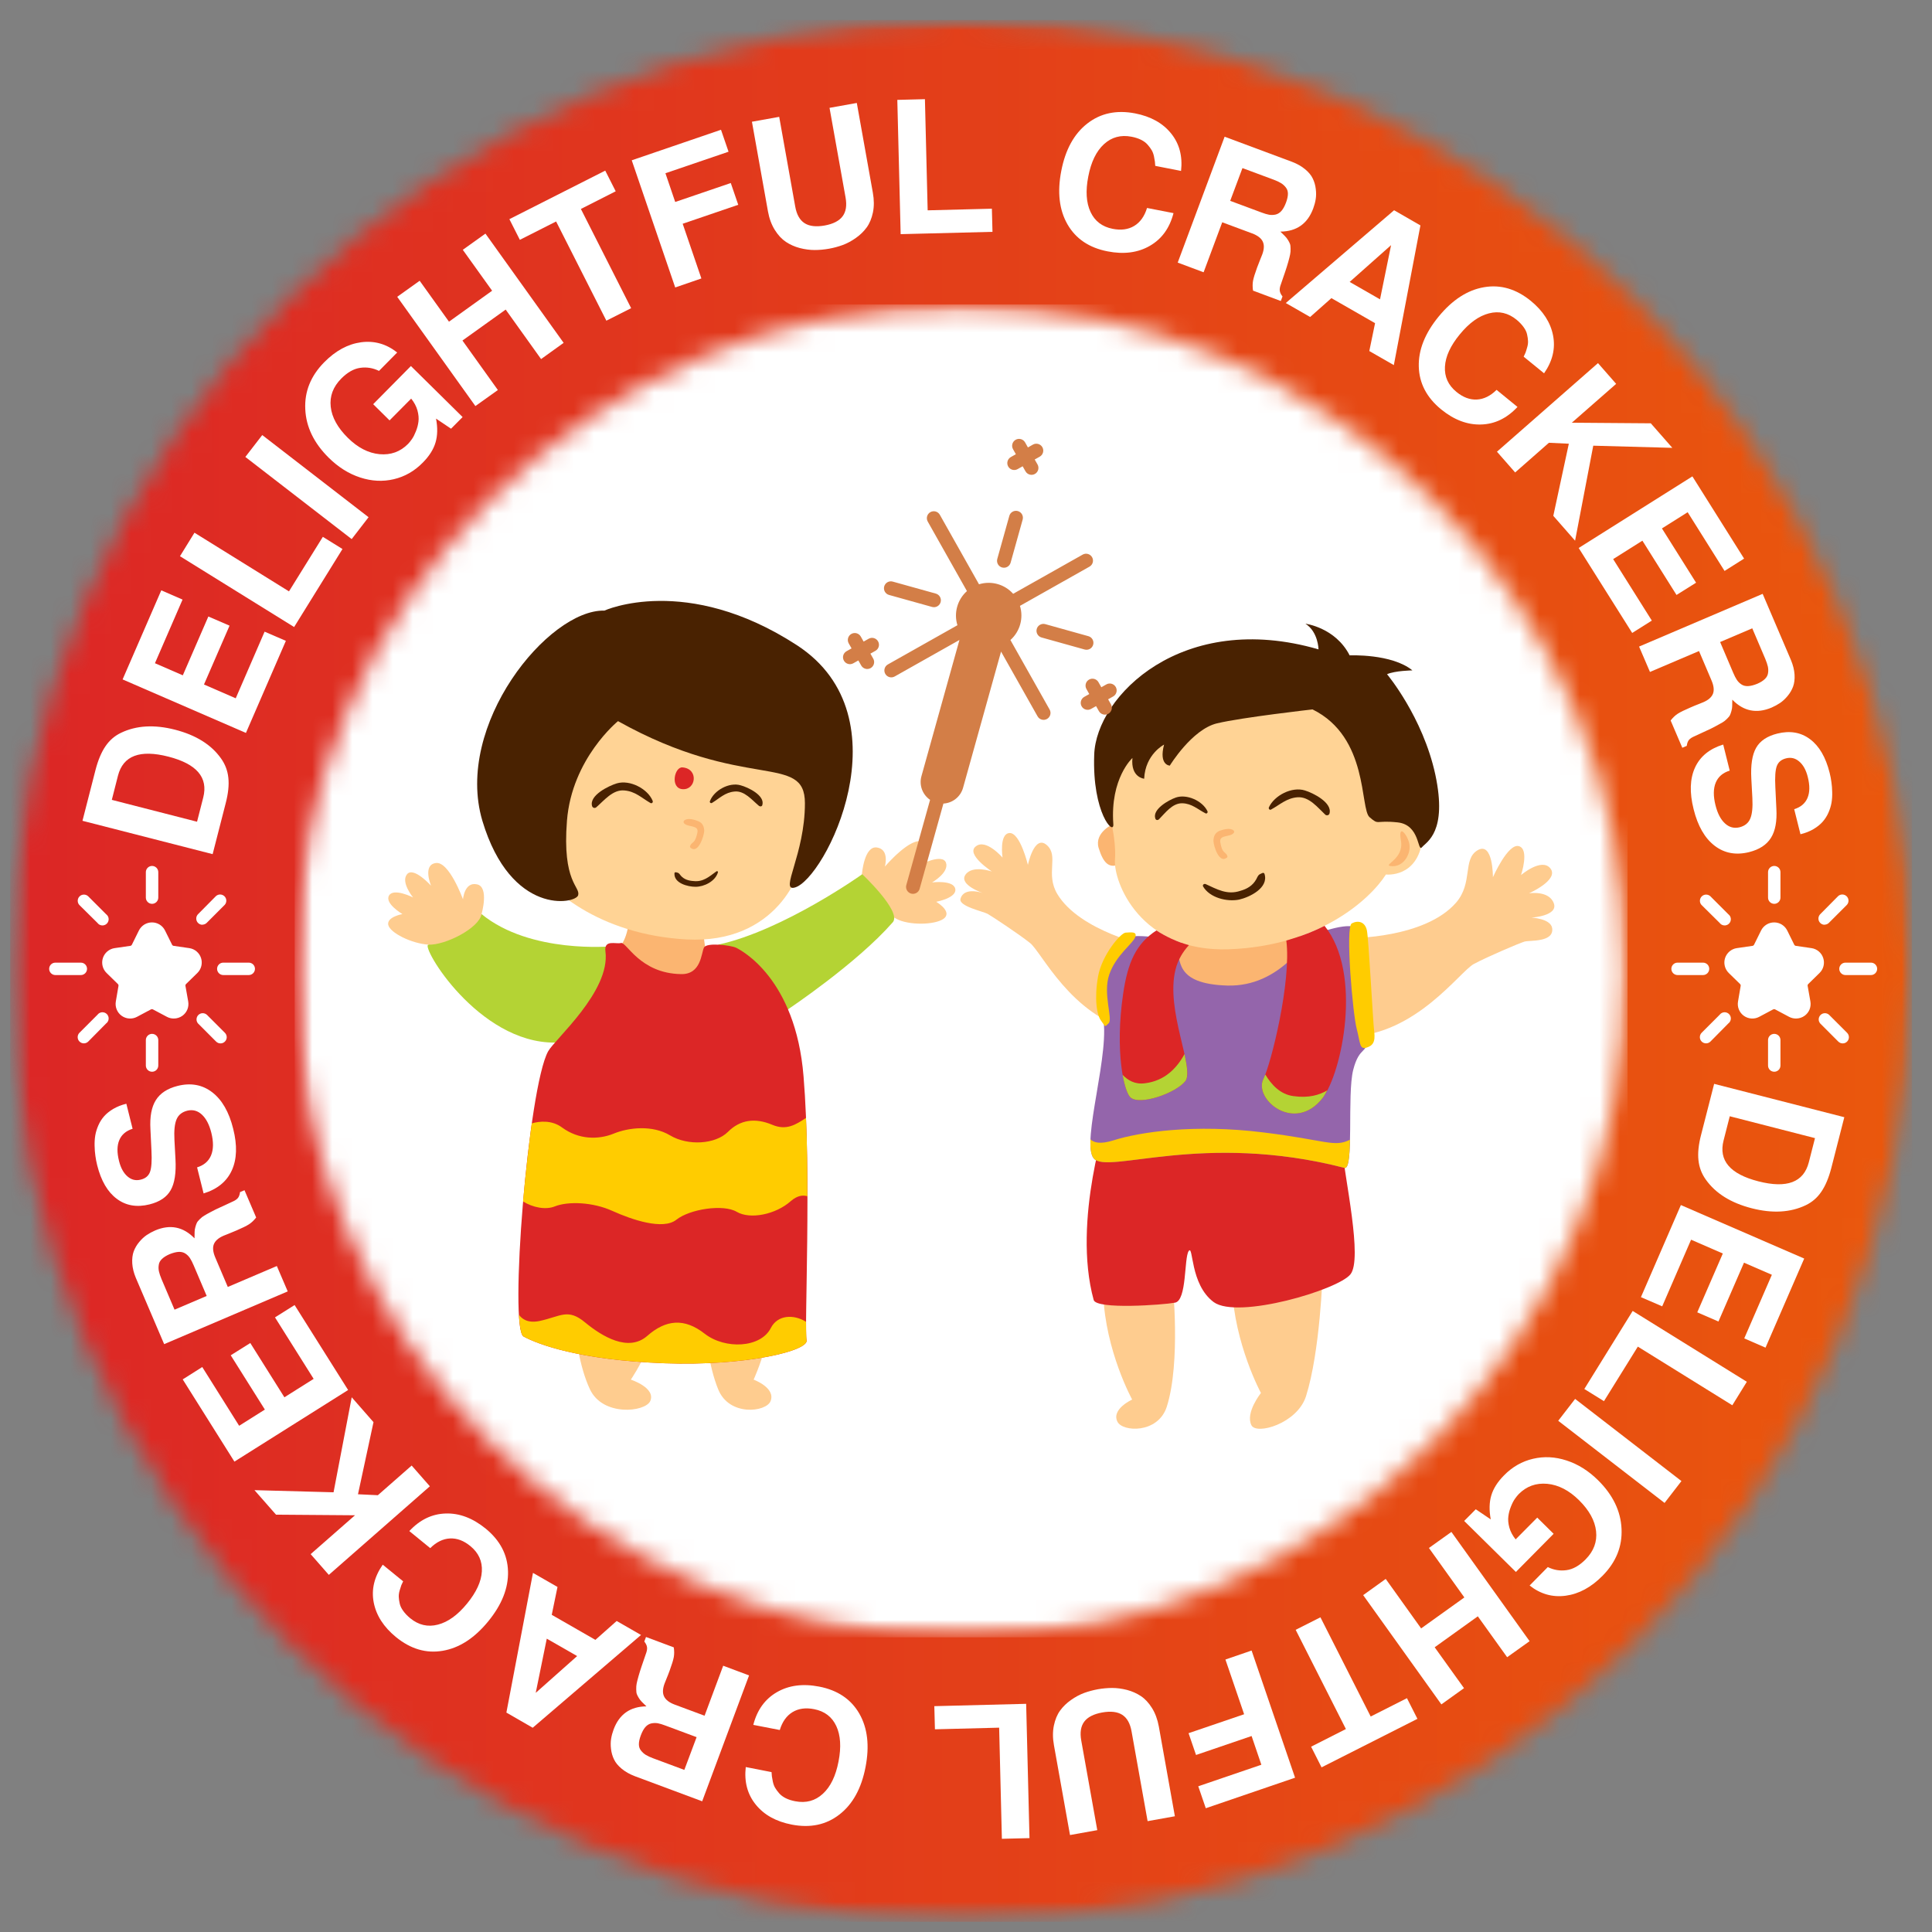
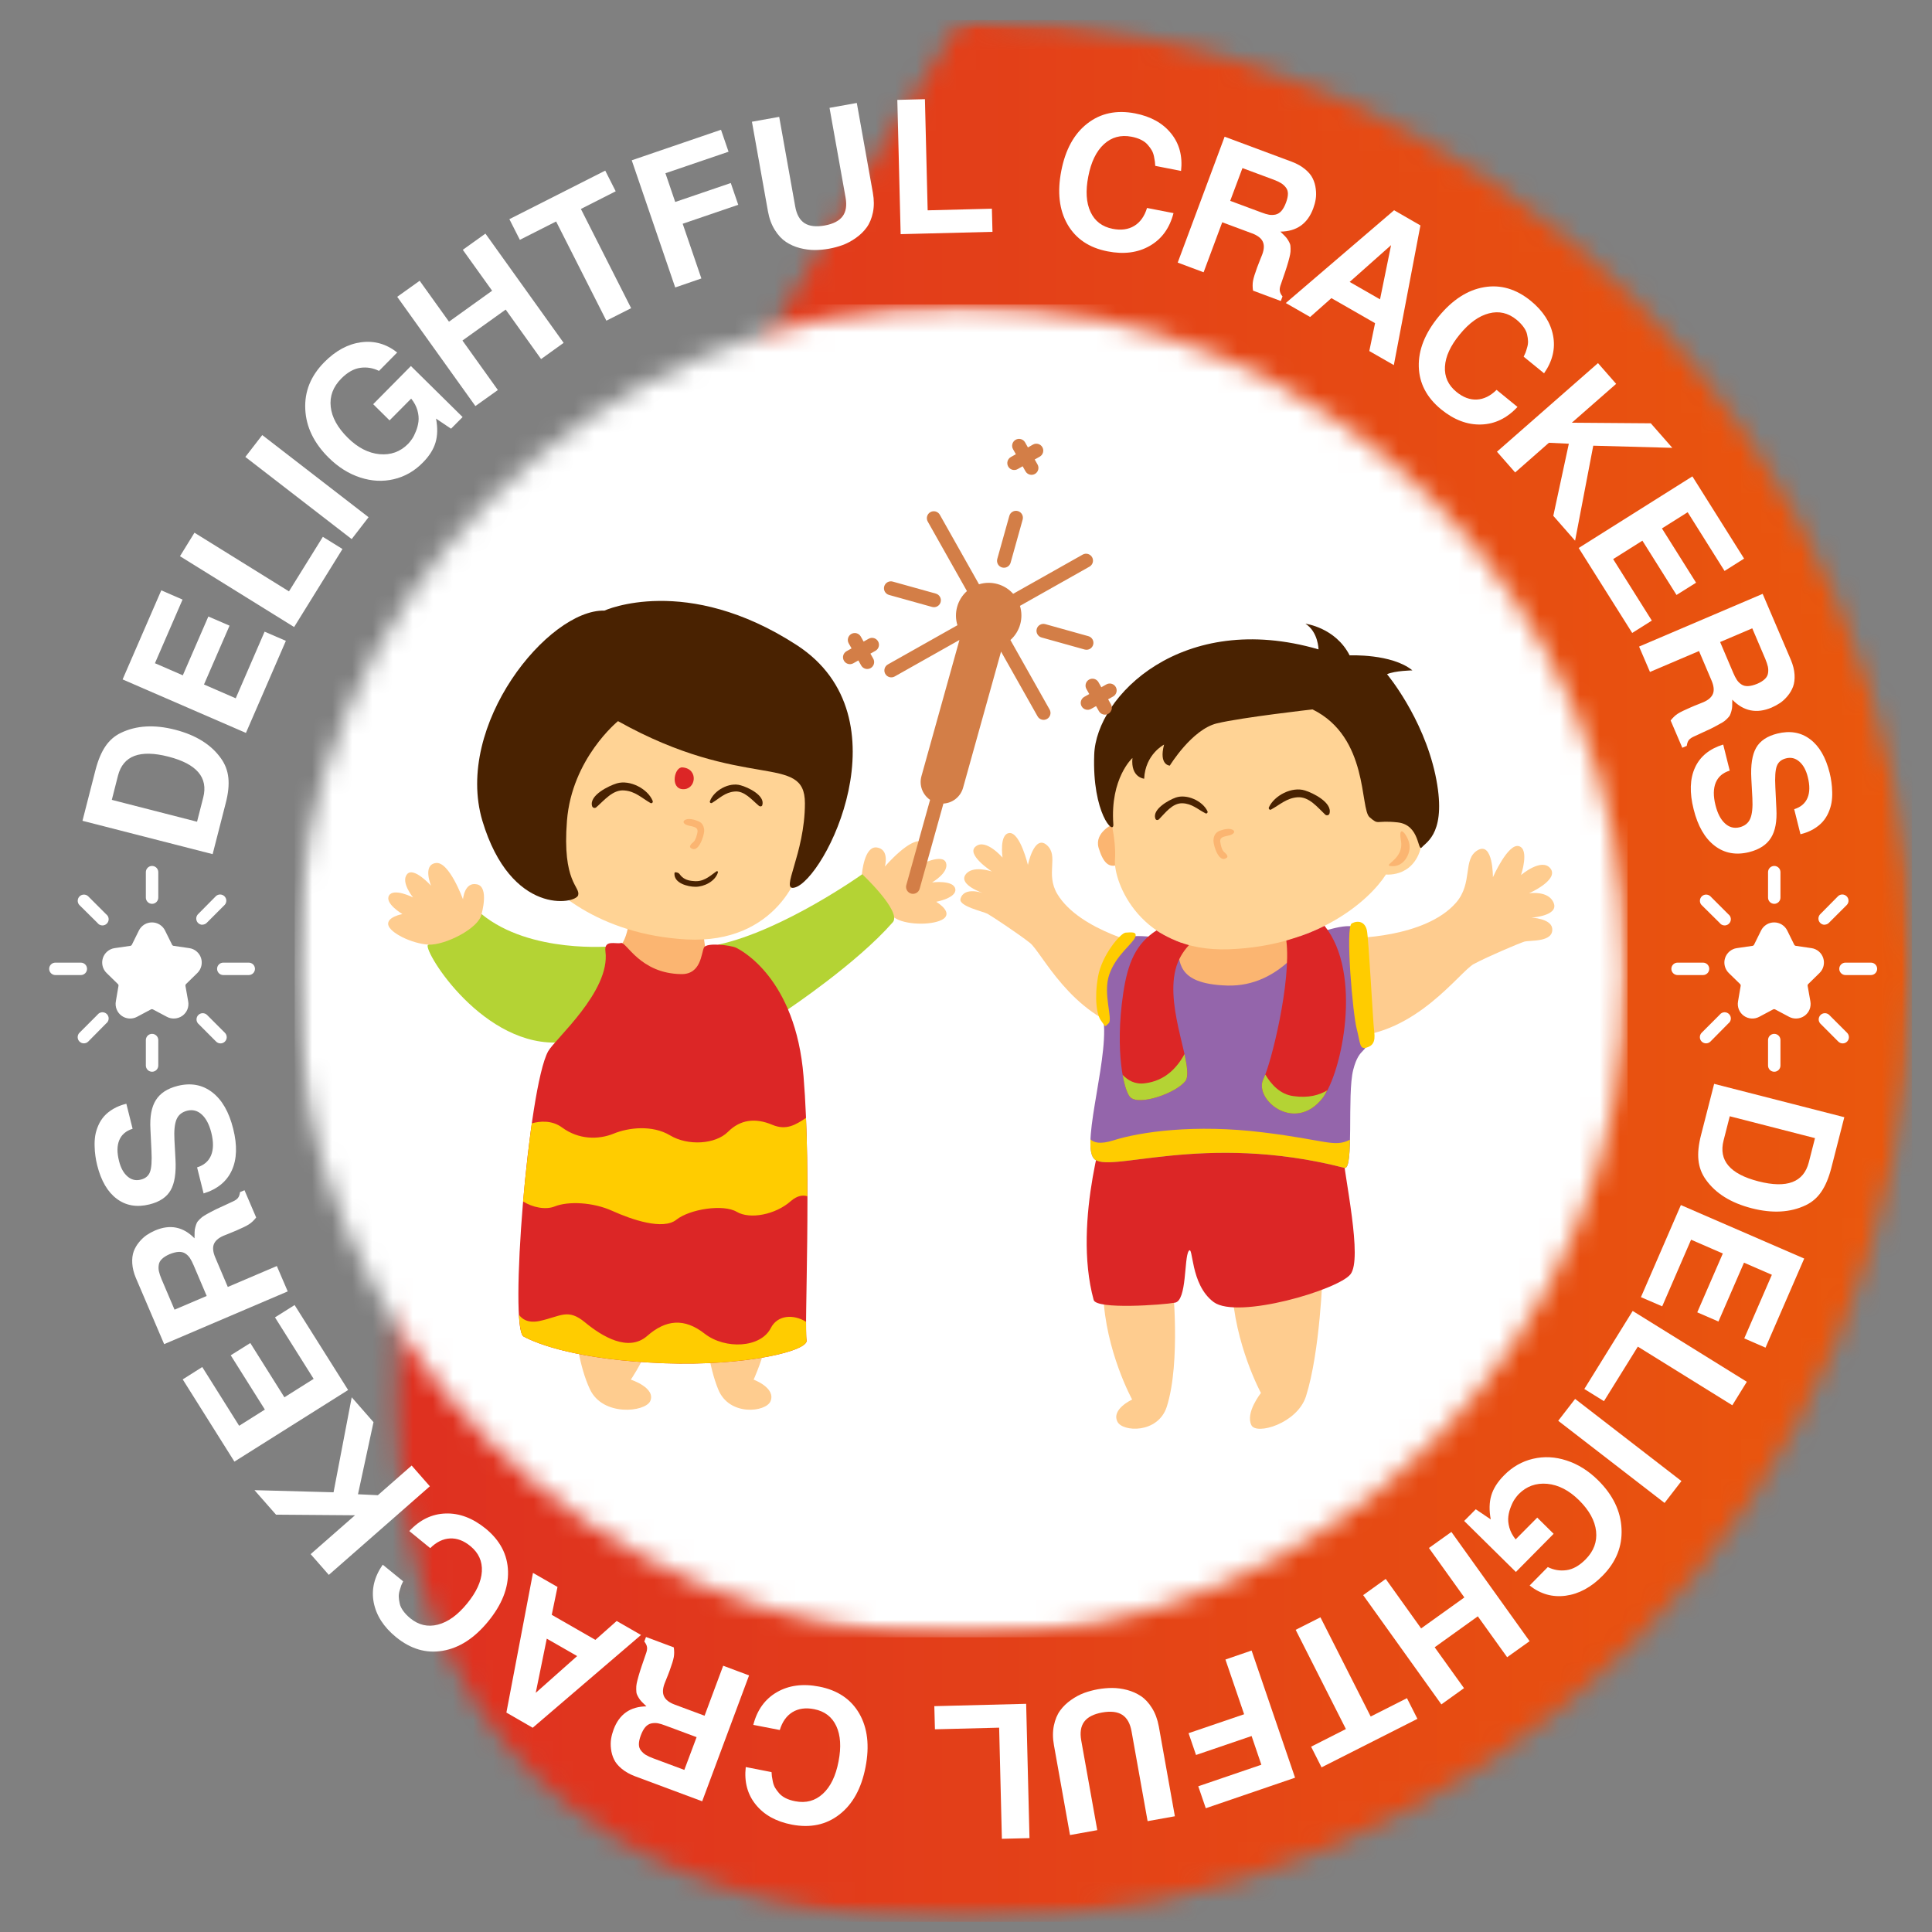
<svg xmlns="http://www.w3.org/2000/svg" width="96" height="96" viewBox="0 0 96 96" fill="none">
  <rect x="0" y="0" width="96" height="96" fill="#808080" stroke="none" />
  <g clip-path="url(#clip0_83_1500)">
    <mask id="mask0_83_1500" style="mask-type:luminance" maskUnits="userSpaceOnUse" x="0" y="0" width="96" height="96">
      <path d="M0.507 0.992H95.008V95.493H0.507V0.992Z" fill="white" />
    </mask>
    <g mask="url(#mask0_83_1500)">
      <mask id="mask1_83_1500" style="mask-type:luminance" maskUnits="userSpaceOnUse" x="0" y="0" width="96" height="96">
-         <path d="M47.758 0.992C21.662 0.992 0.507 22.146 0.507 48.242C0.507 74.338 21.662 95.493 47.758 95.493C73.854 95.493 95.008 74.338 95.008 48.242C95.008 22.146 73.854 0.992 47.758 0.992Z" fill="white" />
+         <path d="M47.758 0.992C0.507 74.338 21.662 95.493 47.758 95.493C73.854 95.493 95.008 74.338 95.008 48.242C95.008 22.146 73.854 0.992 47.758 0.992Z" fill="white" />
      </mask>
      <g mask="url(#mask1_83_1500)">
        <path d="M0.507 4.992C0.507 2.782 2.298 0.992 4.507 0.992H91.008C93.218 0.992 95.008 2.782 95.008 4.992V91.493C95.008 93.703 93.218 95.493 91.008 95.493H4.507C2.298 95.493 0.507 93.703 0.507 91.493V4.992Z" fill="url(#paint0_linear_83_1500)" />
      </g>
    </g>
    <mask id="mask2_83_1500" style="mask-type:luminance" maskUnits="userSpaceOnUse" x="14" y="15" width="67" height="67">
      <path d="M14.642 15.127H80.873V81.358H14.642V15.127Z" fill="white" />
    </mask>
    <g mask="url(#mask2_83_1500)">
      <mask id="mask3_83_1500" style="mask-type:luminance" maskUnits="userSpaceOnUse" x="14" y="15" width="67" height="67">
        <path d="M47.758 15.127C29.469 15.127 14.642 29.953 14.642 48.242C14.642 66.531 29.469 81.358 47.758 81.358C66.047 81.358 80.873 66.531 80.873 48.242C80.873 29.953 66.047 15.127 47.758 15.127Z" fill="white" />
      </mask>
      <g mask="url(#mask3_83_1500)">
        <path d="M14.642 15.127H80.873V81.358H14.642V15.127Z" fill="white" />
      </g>
    </g>
    <path d="M10.566 42.442L4.098 40.785L4.746 38.258C4.874 37.767 5.039 37.375 5.24 37.082C5.44 36.787 5.696 36.564 6.012 36.413C6.776 36.046 7.672 35.995 8.7 36.259C9.738 36.527 10.496 37.001 10.98 37.683C11.186 37.97 11.309 38.291 11.346 38.645C11.386 39.001 11.342 39.424 11.214 39.915L10.566 42.442ZM9.791 40.831L10.098 39.63C10.353 38.636 9.777 37.959 8.368 37.597C6.953 37.234 6.118 37.549 5.862 38.543L5.556 39.745L9.791 40.831Z" fill="white" />
    <path d="M10.136 34.012L11.713 34.698L13.148 31.387L14.205 31.843L12.22 36.419L6.092 33.76L8.014 29.333L9.071 29.793L7.699 32.955L9.084 33.556L10.353 30.633L11.406 31.089L10.136 34.012Z" fill="white" />
    <path d="M9.663 26.47L14.359 29.385L16.042 26.675L17.018 27.28L14.615 31.157L8.943 27.638L9.663 26.47Z" fill="white" />
    <path d="M13.031 21.618L18.314 25.7L17.475 26.787L12.191 22.705L13.031 21.618Z" fill="white" />
    <path d="M18.833 18.43C18.535 18.284 18.226 18.232 17.904 18.277C17.584 18.32 17.268 18.498 16.958 18.81C16.549 19.222 16.375 19.691 16.434 20.216C16.492 20.739 16.775 21.253 17.286 21.758C17.778 22.244 18.302 22.515 18.859 22.568C19.418 22.619 19.892 22.448 20.282 22.052C20.341 21.991 20.403 21.912 20.469 21.818C20.537 21.722 20.602 21.594 20.665 21.434C20.73 21.276 20.773 21.114 20.793 20.949C20.815 20.782 20.798 20.595 20.742 20.39C20.684 20.186 20.581 19.992 20.431 19.807L19.357 20.889L18.543 20.084L20.418 18.188L22.987 20.723L22.412 21.302L21.666 20.8C21.752 21.249 21.743 21.645 21.641 21.988C21.539 22.332 21.328 22.665 21.01 22.985C20.595 23.409 20.113 23.684 19.566 23.812C19.02 23.94 18.464 23.912 17.9 23.727C17.332 23.543 16.811 23.215 16.336 22.747C15.598 22.017 15.209 21.213 15.169 20.335C15.126 19.457 15.44 18.68 16.11 18C16.676 17.427 17.286 17.096 17.942 17.007C18.599 16.92 19.196 17.088 19.736 17.515L18.833 18.43Z" fill="white" />
    <path d="M25.127 15.383L22.979 16.921L24.739 19.38L23.622 20.177L19.737 14.748L20.853 13.951L22.31 15.984L24.453 14.446L22.996 12.413L24.121 11.608L28.007 17.036L26.886 17.842L25.127 15.383Z" fill="white" />
    <path d="M28.864 10.383L31.361 15.313L30.13 15.935L27.633 11.005L25.831 11.917L25.311 10.89L30.074 8.478L30.594 9.505L28.864 10.383Z" fill="white" />
    <path d="M33.922 11.118L34.851 13.836L33.551 14.284L31.391 7.965L35.826 6.448L36.201 7.539L33.065 8.608L33.551 10.036L36.312 9.094L36.683 10.176L33.922 11.118Z" fill="white" />
    <path d="M41.189 12.359C40.947 12.402 40.71 12.423 40.477 12.423C40.244 12.423 39.998 12.391 39.74 12.325C39.485 12.257 39.255 12.155 39.05 12.018C38.846 11.882 38.662 11.685 38.5 11.426C38.339 11.168 38.224 10.862 38.16 10.506L37.363 6.049L38.718 5.806L39.514 10.263C39.585 10.661 39.74 10.936 39.979 11.09C40.218 11.243 40.551 11.281 40.98 11.205C41.4 11.128 41.696 10.977 41.867 10.749C42.037 10.522 42.086 10.211 42.016 9.816L41.219 5.359L42.574 5.116L43.371 9.573C43.435 9.929 43.437 10.257 43.375 10.557C43.312 10.855 43.209 11.104 43.064 11.303C42.919 11.502 42.738 11.677 42.523 11.827C42.31 11.978 42.092 12.094 41.871 12.176C41.651 12.256 41.424 12.317 41.189 12.359Z" fill="white" />
    <path d="M45.959 4.928L46.095 10.451L49.286 10.37L49.316 11.52L44.753 11.635L44.587 4.963L45.959 4.928Z" fill="white" />
    <path d="M57.404 8.242C57.4 8.163 57.395 8.092 57.386 8.029C57.378 7.967 57.362 7.88 57.34 7.769C57.316 7.656 57.28 7.555 57.229 7.467C57.178 7.379 57.111 7.288 57.029 7.194C56.946 7.098 56.837 7.015 56.7 6.947C56.564 6.879 56.404 6.828 56.223 6.793C55.692 6.691 55.236 6.815 54.855 7.164C54.474 7.514 54.214 8.049 54.076 8.77C53.936 9.486 53.974 10.073 54.187 10.53C54.4 10.988 54.766 11.267 55.286 11.37C55.706 11.453 56.063 11.404 56.36 11.225C56.658 11.044 56.869 10.746 56.995 10.334L58.311 10.59C58.12 11.331 57.73 11.872 57.139 12.213C56.548 12.556 55.846 12.649 55.035 12.49C54.123 12.313 53.459 11.868 53.045 11.152C52.632 10.434 52.529 9.548 52.734 8.494C52.938 7.435 53.37 6.649 54.029 6.137C54.687 5.624 55.479 5.456 56.402 5.634C57.18 5.786 57.775 6.116 58.188 6.627C58.602 7.136 58.768 7.759 58.686 8.494L57.404 8.242Z" fill="white" />
    <path d="M62.466 13.291C62.528 13.122 62.579 12.99 62.62 12.894C62.659 12.801 62.693 12.715 62.722 12.639C62.818 12.378 62.825 12.165 62.743 11.999C62.663 11.832 62.485 11.697 62.211 11.595L60.732 11.045L59.807 13.529L58.52 13.048L60.851 6.793L64.2 8.041C64.456 8.138 64.671 8.261 64.848 8.408C65.027 8.556 65.155 8.71 65.231 8.872C65.31 9.034 65.36 9.208 65.38 9.392C65.403 9.574 65.402 9.743 65.376 9.899C65.351 10.056 65.309 10.209 65.253 10.359C64.972 11.117 64.427 11.501 63.621 11.509C63.717 11.603 63.792 11.678 63.847 11.731C63.9 11.782 63.951 11.848 64 11.927C64.048 12.007 64.081 12.071 64.098 12.119C64.117 12.168 64.128 12.247 64.128 12.357C64.13 12.466 64.124 12.56 64.106 12.639C64.092 12.719 64.061 12.843 64.013 13.014C63.964 13.184 63.915 13.343 63.864 13.491C63.812 13.638 63.741 13.845 63.651 14.113C63.599 14.246 63.579 14.357 63.591 14.445C63.602 14.536 63.647 14.631 63.727 14.731L63.642 14.957L62.262 14.441C62.236 14.264 62.236 14.102 62.262 13.955C62.289 13.807 62.358 13.586 62.466 13.291ZM63.902 10.065C63.964 9.898 63.996 9.752 63.996 9.626C63.996 9.502 63.959 9.396 63.889 9.311C63.821 9.224 63.741 9.152 63.651 9.098C63.559 9.041 63.438 8.985 63.284 8.927L61.737 8.352L61.128 9.98L62.675 10.555C62.825 10.613 62.953 10.651 63.058 10.67C63.166 10.687 63.273 10.685 63.382 10.662C63.493 10.636 63.591 10.575 63.676 10.478C63.761 10.379 63.836 10.242 63.902 10.065Z" fill="white" />
    <path d="M68.326 16.058L66.157 14.814L65.1 15.751L63.89 15.057L69.272 10.447L70.58 11.201L69.259 18.142L68.04 17.443L68.326 16.058ZM68.573 14.874L69.122 12.181L67.064 14.009L68.573 14.874Z" fill="white" />
    <path d="M75.71 17.723C75.746 17.652 75.776 17.588 75.799 17.531C75.822 17.471 75.849 17.386 75.88 17.275C75.915 17.165 75.93 17.058 75.927 16.956C75.924 16.854 75.908 16.742 75.88 16.619C75.855 16.498 75.796 16.375 75.706 16.253C75.617 16.128 75.502 16.008 75.361 15.89C74.943 15.547 74.484 15.441 73.984 15.571C73.484 15.699 73.001 16.047 72.536 16.615C72.072 17.18 71.826 17.714 71.799 18.217C71.77 18.72 71.96 19.138 72.37 19.474C72.699 19.743 73.036 19.87 73.384 19.853C73.73 19.836 74.057 19.675 74.364 19.372L75.403 20.22C74.88 20.782 74.278 21.073 73.597 21.093C72.915 21.115 72.252 20.865 71.611 20.343C70.892 19.755 70.521 19.046 70.499 18.217C70.476 17.39 70.804 16.563 71.483 15.733C72.167 14.898 72.92 14.411 73.742 14.271C74.562 14.13 75.337 14.357 76.068 14.953C76.678 15.454 77.046 16.026 77.171 16.67C77.296 17.316 77.147 17.942 76.724 18.549L75.71 17.723Z" fill="white" />
    <path d="M76.965 22.001L75.287 23.476L74.383 22.445L79.403 18.043L80.306 19.074L78.103 21.004L82.027 21.034L83.097 22.253L79.168 22.146L78.265 26.867L77.183 25.632L77.954 22.048L76.965 22.001Z" fill="white" />
    <path d="M81.61 26.866L80.157 27.782L82.078 30.837L81.103 31.451L78.444 27.229L84.094 23.671L86.663 27.757L85.692 28.37L83.859 25.452L82.581 26.257L84.277 28.954L83.305 29.563L81.61 26.866Z" fill="white" />
    <path d="M83.989 35.158C84.153 35.086 84.284 35.032 84.381 34.996C84.477 34.958 84.562 34.924 84.636 34.893C84.892 34.783 85.052 34.64 85.118 34.467C85.183 34.294 85.157 34.072 85.041 33.803L84.423 32.35L81.986 33.389L81.445 32.128L87.585 29.508L88.991 32.797C89.095 33.046 89.155 33.287 89.17 33.517C89.184 33.749 89.159 33.95 89.097 34.118C89.035 34.285 88.944 34.44 88.825 34.582C88.708 34.724 88.584 34.839 88.454 34.928C88.323 35.015 88.183 35.092 88.032 35.158C87.288 35.473 86.636 35.342 86.077 34.766C86.073 34.902 86.072 35.006 86.072 35.081C86.072 35.154 86.059 35.236 86.034 35.328C86.008 35.419 85.984 35.487 85.962 35.533C85.941 35.581 85.891 35.643 85.812 35.72C85.736 35.797 85.661 35.854 85.591 35.895C85.523 35.937 85.41 35.999 85.254 36.082C85.098 36.167 84.948 36.241 84.803 36.304C84.66 36.369 84.462 36.461 84.206 36.581C84.072 36.637 83.977 36.7 83.921 36.768C83.866 36.836 83.831 36.934 83.814 37.062L83.593 37.156L83.013 35.801C83.124 35.658 83.241 35.546 83.367 35.464C83.491 35.385 83.699 35.282 83.989 35.158ZM87.317 33.977C87.481 33.906 87.607 33.826 87.696 33.739C87.786 33.654 87.838 33.556 87.853 33.445C87.87 33.336 87.867 33.23 87.845 33.125C87.821 33.02 87.779 32.892 87.717 32.742L87.069 31.221L85.472 31.902L86.119 33.423C86.181 33.57 86.243 33.69 86.302 33.781C86.362 33.872 86.437 33.947 86.528 34.007C86.619 34.069 86.73 34.098 86.861 34.092C86.99 34.086 87.143 34.048 87.317 33.977Z" fill="white" />
    <path d="M89.464 41.453L89.153 40.209C89.479 40.107 89.7 39.919 89.814 39.647C89.93 39.374 89.934 39.026 89.826 38.603C89.741 38.262 89.6 38.007 89.404 37.84C89.211 37.672 88.992 37.62 88.748 37.682C88.515 37.739 88.362 37.867 88.288 38.066C88.213 38.267 88.19 38.618 88.216 39.118L88.267 40.184C88.303 40.808 88.213 41.291 87.998 41.632C87.785 41.975 87.424 42.212 86.916 42.34C86.26 42.504 85.687 42.399 85.199 42.024C84.71 41.649 84.362 41.044 84.155 40.209C83.947 39.385 83.97 38.697 84.223 38.143C84.476 37.589 84.943 37.206 85.625 36.996L85.949 38.292C85.608 38.396 85.376 38.595 85.254 38.888C85.132 39.183 85.128 39.558 85.242 40.013C85.344 40.419 85.499 40.718 85.71 40.912C85.92 41.108 86.162 41.173 86.435 41.108C86.696 41.042 86.874 40.901 86.967 40.682C87.063 40.463 87.099 40.12 87.074 39.651L87.023 38.701C86.985 38.016 87.065 37.501 87.261 37.158C87.457 36.812 87.808 36.577 88.314 36.451C88.941 36.296 89.482 36.387 89.937 36.728C90.394 37.067 90.719 37.623 90.913 38.398C90.952 38.554 90.982 38.709 91.002 38.863C91.025 39.016 91.037 39.183 91.041 39.365C91.046 39.55 91.034 39.723 91.007 39.885C90.978 40.049 90.927 40.216 90.853 40.384C90.779 40.551 90.684 40.7 90.568 40.831C90.451 40.964 90.299 41.087 90.112 41.198C89.924 41.309 89.708 41.394 89.464 41.453Z" fill="white" />
    <path d="M85.175 53.856L91.643 55.513L90.996 58.04C90.868 58.531 90.703 58.923 90.501 59.216C90.302 59.511 90.046 59.733 89.73 59.885C88.965 60.251 88.07 60.302 87.042 60.038C86.004 59.771 85.246 59.297 84.762 58.615C84.555 58.327 84.433 58.007 84.396 57.652C84.356 57.296 84.4 56.873 84.528 56.382L85.175 53.856ZM85.951 55.466L85.644 56.668C85.388 57.662 85.965 58.339 87.374 58.7C88.789 59.063 89.624 58.748 89.879 57.754L90.186 56.553L85.951 55.466Z" fill="white" />
    <path d="M85.606 62.286L84.029 61.6L82.594 64.911L81.537 64.455L83.522 59.879L89.65 62.537L87.728 66.964L86.671 66.504L88.043 63.343L86.658 62.742L85.389 65.665L84.336 65.209L85.606 62.286Z" fill="white" />
    <path d="M86.078 69.827L81.383 66.913L79.7 69.623L78.724 69.018L81.127 65.14L86.799 68.66L86.078 69.827Z" fill="white" />
    <path d="M82.711 74.68L77.427 70.598L78.267 69.511L83.55 73.593L82.711 74.68Z" fill="white" />
    <path d="M76.909 77.867C77.207 78.014 77.516 78.065 77.838 78.02C78.158 77.978 78.474 77.8 78.784 77.488C79.193 77.076 79.367 76.607 79.308 76.082C79.25 75.559 78.967 75.044 78.456 74.539C77.963 74.054 77.439 73.783 76.883 73.73C76.324 73.679 75.85 73.85 75.46 74.245C75.4 74.307 75.339 74.386 75.273 74.48C75.204 74.576 75.14 74.703 75.077 74.863C75.012 75.022 74.969 75.184 74.949 75.349C74.927 75.516 74.944 75.703 75 75.907C75.058 76.112 75.161 76.305 75.311 76.491L76.385 75.409L77.199 76.214L75.324 78.11L72.754 75.575L73.33 74.995L74.075 75.498C73.99 75.049 73.999 74.652 74.101 74.309C74.203 73.965 74.414 73.633 74.732 73.312C75.147 72.888 75.629 72.613 76.176 72.486C76.721 72.358 77.277 72.385 77.842 72.571C78.41 72.755 78.931 73.082 79.406 73.551C80.144 74.281 80.533 75.085 80.573 75.963C80.616 76.84 80.302 77.618 79.632 78.297C79.066 78.871 78.456 79.202 77.799 79.29C77.143 79.378 76.546 79.209 76.006 78.783L76.909 77.867Z" fill="white" />
    <path d="M70.615 80.915L72.763 79.376L71.003 76.918L72.119 76.121L76.005 81.549L74.889 82.346L73.432 80.314L71.288 81.852L72.746 83.884L71.621 84.69L67.735 79.261L68.856 78.456L70.615 80.915Z" fill="white" />
    <path d="M66.877 85.915L64.381 80.985L65.612 80.363L68.109 85.293L69.911 84.381L70.431 85.408L65.667 87.819L65.148 86.792L66.877 85.915Z" fill="white" />
    <path d="M61.82 85.18L60.891 82.461L62.191 82.014L64.351 88.333L59.915 89.85L59.541 88.759L62.676 87.689L62.191 86.262L59.43 87.204L59.059 86.121L61.82 85.18Z" fill="white" />
    <path d="M54.553 83.938C54.795 83.896 55.032 83.874 55.264 83.874C55.498 83.874 55.744 83.906 56.002 83.972C56.257 84.04 56.487 84.143 56.692 84.279C56.896 84.415 57.08 84.612 57.242 84.871C57.403 85.129 57.517 85.436 57.582 85.792L58.379 90.249L57.024 90.492L56.227 86.035C56.157 85.636 56.002 85.361 55.763 85.208C55.524 85.055 55.191 85.016 54.762 85.093C54.342 85.17 54.046 85.321 53.875 85.549C53.705 85.776 53.656 86.087 53.726 86.482L54.523 90.939L53.168 91.182L52.371 86.725C52.306 86.369 52.305 86.041 52.367 85.741C52.43 85.442 52.533 85.193 52.678 84.995C52.823 84.796 53.004 84.621 53.219 84.471C53.432 84.32 53.65 84.204 53.871 84.121C54.091 84.042 54.318 83.981 54.553 83.938Z" fill="white" />
    <path d="M49.783 91.369L49.647 85.847L46.456 85.928L46.426 84.778L50.989 84.662L51.155 91.335L49.783 91.369Z" fill="white" />
    <path d="M38.338 88.055C38.342 88.134 38.347 88.206 38.355 88.269C38.364 88.33 38.38 88.418 38.402 88.528C38.426 88.641 38.462 88.743 38.513 88.831C38.564 88.918 38.631 89.01 38.713 89.104C38.796 89.2 38.905 89.283 39.041 89.351C39.178 89.419 39.337 89.47 39.519 89.504C40.05 89.606 40.506 89.483 40.886 89.133C41.268 88.784 41.528 88.248 41.666 87.527C41.806 86.811 41.768 86.224 41.555 85.767C41.342 85.309 40.976 85.03 40.456 84.928C40.036 84.845 39.678 84.894 39.382 85.073C39.084 85.254 38.873 85.551 38.747 85.963L37.431 85.708C37.621 84.966 38.012 84.425 38.602 84.084C39.194 83.741 39.896 83.649 40.707 83.807C41.619 83.984 42.283 84.43 42.697 85.145C43.109 85.863 43.213 86.749 43.008 87.804C42.804 88.863 42.372 89.649 41.713 90.16C41.055 90.674 40.263 90.842 39.34 90.663C38.562 90.512 37.967 90.182 37.554 89.67C37.14 89.161 36.974 88.539 37.056 87.804L38.338 88.055Z" fill="white" />
    <path d="M33.276 83.007C33.214 83.175 33.163 83.308 33.122 83.403C33.083 83.497 33.049 83.582 33.02 83.659C32.924 83.92 32.917 84.133 32.999 84.298C33.079 84.465 33.257 84.601 33.531 84.703L35.01 85.253L35.935 82.769L37.221 83.25L34.891 89.505L31.542 88.257C31.286 88.159 31.071 88.037 30.894 87.89C30.715 87.742 30.587 87.588 30.511 87.426C30.432 87.264 30.382 87.09 30.361 86.906C30.339 86.724 30.34 86.554 30.366 86.399C30.391 86.242 30.433 86.089 30.489 85.939C30.77 85.18 31.315 84.797 32.121 84.788C32.025 84.694 31.95 84.62 31.895 84.567C31.842 84.515 31.791 84.449 31.742 84.371C31.694 84.291 31.661 84.227 31.644 84.179C31.625 84.13 31.614 84.051 31.614 83.94C31.612 83.832 31.618 83.738 31.635 83.659C31.65 83.579 31.681 83.454 31.729 83.284C31.778 83.114 31.827 82.955 31.878 82.807C31.929 82.66 32.001 82.452 32.091 82.185C32.142 82.052 32.163 81.941 32.151 81.852C32.14 81.762 32.094 81.667 32.015 81.567L32.1 81.341L33.48 81.857C33.506 82.034 33.506 82.195 33.48 82.342C33.453 82.49 33.384 82.712 33.276 83.007ZM31.84 86.233C31.778 86.4 31.746 86.546 31.746 86.671C31.746 86.796 31.782 86.901 31.853 86.987C31.921 87.074 32.001 87.145 32.091 87.2C32.183 87.256 32.304 87.313 32.458 87.37L34.004 87.945L34.614 86.318L33.067 85.743C32.917 85.685 32.789 85.647 32.684 85.627C32.576 85.611 32.468 85.613 32.36 85.636C32.249 85.662 32.151 85.722 32.066 85.819C31.98 85.918 31.906 86.056 31.84 86.233Z" fill="white" />
    <path d="M27.416 80.24L29.585 81.484L30.642 80.546L31.852 81.241L26.47 85.851L25.162 85.097L26.483 78.156L27.702 78.855L27.416 80.24ZM27.169 81.424L26.62 84.117L28.678 82.289L27.169 81.424Z" fill="white" />
    <path d="M20.032 78.575C19.996 78.645 19.966 78.709 19.942 78.767C19.92 78.826 19.893 78.912 19.861 79.022C19.827 79.133 19.812 79.24 19.814 79.342C19.818 79.444 19.834 79.556 19.861 79.678C19.887 79.8 19.946 79.922 20.036 80.045C20.125 80.17 20.24 80.29 20.381 80.407C20.799 80.75 21.258 80.857 21.758 80.727C22.258 80.599 22.741 80.251 23.206 79.683C23.67 79.117 23.916 78.584 23.943 78.081C23.972 77.578 23.781 77.159 23.372 76.824C23.043 76.554 22.706 76.427 22.358 76.445C22.012 76.462 21.685 76.622 21.378 76.926L20.339 76.078C20.862 75.516 21.463 75.225 22.145 75.205C22.827 75.182 23.489 75.433 24.131 75.954C24.85 76.543 25.221 77.252 25.243 78.081C25.266 78.907 24.938 79.735 24.259 80.565C23.575 81.4 22.822 81.887 22 82.026C21.18 82.168 20.405 81.941 19.674 81.344C19.064 80.844 18.696 80.272 18.57 79.627C18.446 78.982 18.595 78.356 19.018 77.748L20.032 78.575Z" fill="white" />
    <path d="M18.776 74.296L20.455 72.822L21.359 73.853L16.339 78.255L15.436 77.224L17.639 75.293L13.715 75.263L12.645 74.045L16.574 74.151L17.477 69.43L18.559 70.666L17.788 74.249L18.776 74.296Z" fill="white" />
    <path d="M14.132 69.431L15.585 68.515L13.664 65.46L14.639 64.847L17.298 69.069L11.648 72.627L9.079 68.541L10.05 67.927L11.883 70.846L13.161 70.041L11.465 67.344L12.437 66.734L14.132 69.431Z" fill="white" />
    <path d="M11.753 61.14C11.589 61.211 11.458 61.266 11.361 61.302C11.265 61.339 11.18 61.373 11.105 61.404C10.85 61.515 10.69 61.658 10.624 61.83C10.559 62.004 10.585 62.225 10.701 62.495L11.319 63.948L13.756 62.908L14.297 64.169L8.157 66.79L6.751 63.501C6.646 63.251 6.587 63.011 6.572 62.78C6.558 62.548 6.583 62.348 6.644 62.18C6.707 62.012 6.798 61.858 6.917 61.715C7.034 61.574 7.158 61.459 7.288 61.37C7.419 61.283 7.559 61.206 7.71 61.14C8.454 60.825 9.106 60.956 9.665 61.532C9.668 61.396 9.67 61.291 9.67 61.217C9.67 61.143 9.682 61.061 9.708 60.97C9.733 60.879 9.758 60.811 9.78 60.765C9.801 60.717 9.851 60.654 9.929 60.578C10.006 60.501 10.081 60.443 10.151 60.403C10.219 60.36 10.332 60.298 10.488 60.215C10.644 60.13 10.794 60.057 10.939 59.994C11.082 59.929 11.28 59.836 11.536 59.717C11.67 59.66 11.765 59.598 11.821 59.529C11.876 59.461 11.911 59.363 11.928 59.235L12.149 59.142L12.729 60.497C12.618 60.639 12.501 60.751 12.375 60.833C12.251 60.913 12.043 61.015 11.753 61.14ZM8.425 62.32C8.261 62.392 8.135 62.471 8.046 62.559C7.956 62.644 7.903 62.742 7.889 62.853C7.871 62.962 7.875 63.068 7.897 63.172C7.92 63.278 7.963 63.406 8.025 63.556L8.673 65.077L10.27 64.395L9.623 62.874C9.561 62.727 9.499 62.608 9.439 62.516C9.38 62.426 9.305 62.35 9.214 62.29C9.123 62.229 9.012 62.2 8.881 62.205C8.751 62.212 8.599 62.25 8.425 62.32Z" fill="white" />
    <path d="M6.278 54.844L6.589 56.088C6.263 56.191 6.042 56.378 5.928 56.651C5.812 56.924 5.808 57.272 5.916 57.695C6.001 58.036 6.141 58.29 6.337 58.458C6.531 58.626 6.75 58.678 6.994 58.615C7.227 58.559 7.38 58.431 7.454 58.232C7.528 58.03 7.552 57.68 7.526 57.179L7.475 56.114C7.439 55.49 7.528 55.006 7.744 54.665C7.957 54.322 8.318 54.086 8.826 53.958C9.482 53.794 10.055 53.898 10.543 54.273C11.032 54.648 11.38 55.253 11.587 56.088C11.795 56.913 11.772 57.601 11.519 58.155C11.266 58.709 10.799 59.091 10.117 59.301L9.793 58.006C10.134 57.901 10.366 57.702 10.488 57.409C10.61 57.114 10.614 56.739 10.5 56.284C10.398 55.879 10.242 55.579 10.032 55.385C9.822 55.189 9.58 55.124 9.307 55.189C9.046 55.255 8.868 55.397 8.775 55.615C8.679 55.835 8.643 56.178 8.668 56.647L8.719 57.597C8.757 58.282 8.677 58.796 8.481 59.139C8.285 59.485 7.934 59.721 7.428 59.846C6.801 60.002 6.26 59.91 5.805 59.57C5.348 59.231 5.023 58.675 4.829 57.899C4.79 57.744 4.76 57.588 4.74 57.435C4.717 57.282 4.704 57.114 4.701 56.932C4.696 56.748 4.708 56.574 4.735 56.412C4.764 56.248 4.815 56.082 4.889 55.914C4.963 55.746 5.058 55.597 5.174 55.466C5.291 55.333 5.443 55.211 5.63 55.1C5.818 54.989 6.034 54.904 6.278 54.844Z" fill="white" />
    <path d="M58.832 46.356C58.832 46.356 58.303 48.484 58.303 48.606C58.303 48.729 61.138 49.746 61.138 49.746C61.138 49.746 65.924 47.888 65.68 47.983C65.436 48.078 64.541 46.41 64.541 46.41C64.541 46.41 63.795 45.461 63.646 45.542C63.497 45.637 58.832 46.356 58.832 46.356Z" fill="#FBB571" />
    <path d="M55.32 40.945C55.32 40.945 54.371 41.352 54.588 42.125C54.819 42.884 55.103 43.142 55.564 42.966C56.039 42.803 55.659 41.271 55.32 40.945Z" fill="#FBB571" />
    <path d="M55.063 40.199C55.063 40.199 55.483 41.65 55.402 42.721C55.32 43.806 56.649 47.332 61.07 47.169C65.49 47.006 68.04 44.742 68.867 43.453C68.867 43.453 70.453 43.643 70.684 41.691C70.901 39.738 69.246 36.646 69.246 36.646L66.372 34.3C66.372 34.3 64.283 33.528 63.687 33.677C63.077 33.812 56.27 36.389 56.27 36.389L54.913 38.016L55.063 40.199Z" fill="#FFD395" />
    <path d="M58.263 63.726C58.263 63.726 58.683 67.672 57.978 69.895C57.544 71.251 55.768 71.157 55.524 70.641C55.212 70.017 56.256 69.543 56.256 69.543C56.256 69.543 54.927 67.129 54.819 64.309C54.697 61.475 58.263 63.726 58.263 63.726Z" fill="#FECC8F" />
    <path d="M65.721 63.278C65.721 63.278 65.599 67.156 64.894 69.38C64.46 70.736 62.426 71.319 62.182 70.818C61.87 70.194 62.656 69.218 62.656 69.218C62.656 69.218 61.341 66.79 61.219 63.97C61.11 61.149 65.721 63.278 65.721 63.278Z" fill="#FECC8F" />
    <path d="M57.069 47.006C57.069 47.006 53.666 46.288 52.541 44.43C51.93 43.413 52.635 42.532 52.012 41.989C51.388 41.447 51.076 42.979 51.076 42.979C51.076 42.979 50.696 41.379 50.167 41.392C49.639 41.42 49.815 42.613 49.815 42.613C49.815 42.613 48.988 41.65 48.486 42.057C47.971 42.45 49.286 43.304 49.286 43.304C49.286 43.304 48.31 42.965 47.971 43.467C47.632 43.969 48.839 44.376 48.839 44.376C48.839 44.376 47.903 44.037 47.727 44.66C47.618 45.027 48.839 45.284 49.069 45.406C49.286 45.528 50.601 46.396 51.184 46.857C51.768 47.332 53.205 50.437 56.242 51.21C59.28 51.969 57.069 47.006 57.069 47.006Z" fill="#FECC8F" />
    <path d="M67.104 46.613C67.104 46.613 70.792 46.641 72.352 44.851C73.206 43.861 72.663 42.694 73.423 42.247C74.196 41.8 74.182 43.59 74.182 43.59C74.182 43.59 74.928 41.895 75.47 42.044C76.013 42.193 75.579 43.481 75.579 43.481C75.579 43.481 76.609 42.6 77.043 43.156C77.477 43.725 75.972 44.389 75.972 44.389C75.972 44.389 76.962 44.227 77.206 44.878C77.45 45.515 76.094 45.596 76.094 45.596C76.094 45.596 77.043 45.637 77.125 46.112C77.233 46.844 75.999 46.708 75.742 46.79C75.484 46.871 73.938 47.522 73.233 47.901C72.528 48.281 70.372 51.4 67.063 51.508C63.755 51.617 67.104 46.613 67.104 46.613Z" fill="#FECC8F" />
    <path d="M55.063 55.359C55.063 55.359 53.259 60.634 54.344 64.594C54.48 65.082 57.802 64.838 58.385 64.729C58.981 64.621 58.832 62.519 59.063 62.167C59.307 61.814 59.117 63.821 60.31 64.702C61.504 65.57 66.494 64.092 67.104 63.319C67.714 62.546 66.833 58.627 66.643 56.783C66.439 54.939 55.063 55.359 55.063 55.359Z" fill="#DC2626" />
    <path d="M58.453 47.02C58.263 46.532 56.161 46.396 55.903 46.613C55.659 46.83 54.33 48.647 54.778 50.41C55.239 52.159 53.693 56.742 54.344 57.556C54.995 58.383 59.754 56.214 66.806 58.031C67.294 58.166 66.928 54.383 67.24 53.163C67.551 51.942 67.985 52.376 67.863 51.657C67.755 50.939 67.782 46.627 67.484 46.179C67.185 45.745 65.558 46.315 65.246 46.477C64.921 46.627 63.646 49.04 60.988 48.972C58.317 48.891 58.697 47.671 58.453 47.02Z" fill="#9465AB" />
    <path d="M55.931 46.342C55.686 46.355 54.751 47.454 54.561 48.525C54.371 49.61 54.493 50.45 54.724 50.735C54.941 51.02 54.873 51.061 55.09 50.844C55.307 50.627 54.791 49.379 55.117 48.43C55.442 47.467 56.297 46.884 56.405 46.572C56.527 46.274 56.188 46.328 55.931 46.342Z" fill="#FFCC00" />
    <path d="M67.172 45.881C66.833 46.044 67.226 50.451 67.416 51.129C67.592 51.807 67.551 52.146 67.877 52.064C68.202 51.969 68.351 51.793 68.284 51.264C68.216 50.736 68.012 46.641 67.918 46.22C67.823 45.8 67.484 45.718 67.172 45.881Z" fill="#FFCC00" />
    <path d="M67.077 56.634C66.29 57.027 65.883 56.648 62.765 56.268C59.361 55.847 56.663 56.241 55.334 56.661C54.656 56.878 54.33 56.77 54.181 56.607C54.168 57.054 54.208 57.393 54.344 57.556C54.995 58.383 59.754 56.214 66.805 58.031C67.009 58.085 67.063 57.461 67.077 56.634Z" fill="#FFCC00" />
    <path d="M65.219 35.25C65.219 35.25 61.734 35.643 60.473 35.942C59.225 36.24 58.127 38.043 58.127 38.043C58.127 38.043 57.571 38.03 57.842 36.999C57.842 36.999 56.907 37.474 56.853 38.694C56.853 38.694 56.175 38.64 56.27 37.664C56.27 37.664 55.158 38.667 55.32 40.945C55.374 41.555 54.263 40.416 54.371 37.501C54.466 34.586 58.751 30.301 65.517 32.267C65.517 32.267 65.504 31.399 64.867 30.992C64.867 30.992 66.358 31.182 67.063 32.565C67.063 32.565 69.151 32.47 70.182 33.311C70.182 33.311 69.314 33.325 68.921 33.501C68.921 33.501 70.697 35.616 71.321 38.491C71.931 41.352 70.887 41.827 70.657 42.098C70.426 42.369 70.575 40.986 69.45 40.864C68.311 40.742 68.541 41.027 68.053 40.606C67.565 40.186 68.026 36.633 65.219 35.25Z" fill="#492201" />
    <path d="M69.084 43.033C68.731 42.965 69.775 42.681 69.612 41.772C69.45 40.864 69.951 41.487 70.033 41.949C70.114 42.396 69.762 43.128 69.084 43.033Z" fill="#FBB571" />
    <path d="M61.287 41.257C61.11 41.121 60.785 41.216 60.595 41.284C60.378 41.379 60.297 41.555 60.297 41.786C60.297 42.016 60.568 42.911 60.948 42.627C60.993 42.599 61.002 42.559 60.975 42.505C60.934 42.41 60.826 42.355 60.771 42.274C60.69 42.152 60.663 41.989 60.636 41.854C60.568 41.46 61.124 41.61 61.3 41.393C61.341 41.352 61.327 41.284 61.287 41.257Z" fill="#FBB571" />
    <path d="M64.839 39.277C64.202 39.074 63.321 39.521 63.05 40.118C63.022 40.186 63.09 40.267 63.158 40.226C63.605 39.982 63.931 39.657 64.473 39.616C65.056 39.575 65.477 40.131 65.856 40.484C65.924 40.538 66.033 40.511 66.06 40.43C66.222 39.887 65.246 39.399 64.839 39.277Z" fill="#492201" />
    <path d="M58.425 39.63C58.968 39.44 59.754 39.792 59.998 40.308C60.026 40.375 59.971 40.443 59.904 40.416C59.51 40.213 59.226 39.928 58.751 39.914C58.249 39.901 57.897 40.403 57.585 40.714C57.517 40.769 57.436 40.755 57.408 40.674C57.246 40.213 58.073 39.752 58.425 39.63Z" fill="#492201" />
-     <path d="M62.711 43.386C62.521 43.467 62.521 43.494 62.426 43.684C62.249 44.009 61.965 44.172 61.626 44.267C60.975 44.484 60.473 44.186 59.904 43.928C59.822 43.901 59.741 43.969 59.782 44.05C60.107 44.606 60.961 44.823 61.571 44.701C62.1 44.579 63.05 44.118 62.833 43.426C62.819 43.372 62.765 43.358 62.711 43.386Z" fill="#492201" />
    <path d="M58.412 48.172C58.534 47.684 58.778 47.291 59.076 46.965C58.453 46.789 57.924 46.532 57.463 46.233C56.459 46.884 56.039 47.806 55.809 49.379C55.388 52.24 55.849 54.247 56.175 54.532C56.636 54.939 58.412 54.329 58.9 53.718C59.388 53.108 57.897 50.206 58.412 48.172Z" fill="#DC2626" />
    <path d="M63.917 46.736C64.175 48.769 63.158 52.864 62.778 53.61C62.276 54.627 64.338 56.336 65.721 54.559C66.67 53.326 67.728 48.376 65.816 46.003C65.26 46.288 64.622 46.532 63.917 46.736Z" fill="#DC2626" />
    <path d="M58.859 52.376C58.48 53.068 57.883 53.705 56.893 53.827C56.392 53.895 56.039 53.678 55.781 53.407C55.89 54.017 56.039 54.41 56.175 54.532C56.636 54.939 58.412 54.329 58.9 53.719C59.063 53.502 58.995 53.014 58.859 52.376Z" fill="#B4D334" />
    <path d="M64.27 54.465C63.619 54.383 63.172 53.895 62.873 53.393C62.837 53.484 62.805 53.556 62.778 53.61C62.276 54.627 64.338 56.336 65.721 54.559C65.802 54.451 65.87 54.329 65.951 54.18C65.558 54.41 65.029 54.573 64.27 54.465Z" fill="#B4D334" />
    <path d="M31.264 45.325C31.264 45.325 31.318 46.356 30.83 47.02C30.341 47.671 32.05 48.729 32.05 48.729L34.179 49C34.179 49 35.548 48.851 35.426 48.729C35.304 48.607 35.087 47.278 35.087 47.278C35.087 47.278 34.965 46.83 34.925 45.922C34.884 45.013 31.264 45.325 31.264 45.325Z" fill="#FBB571" />
    <path d="M42.83 43.427C42.83 43.427 42.939 42.016 43.576 42.111C44.213 42.206 43.969 43.06 43.969 43.06C43.969 43.06 45.285 41.515 45.868 41.84C46.451 42.166 45.691 42.979 45.691 42.979C45.691 42.979 46.83 42.383 47.007 42.871C47.169 43.359 46.315 43.847 46.315 43.847C46.315 43.847 47.386 43.711 47.468 44.172C47.549 44.62 46.519 44.81 46.519 44.81C46.519 44.81 47.197 45.203 46.993 45.542C46.79 45.895 45.583 46.017 44.783 45.759C43.996 45.515 42.708 44.118 42.83 43.427Z" fill="#FECC8F" />
    <path d="M30.409 47.02C30.409 47.02 26.355 47.413 23.928 45.42C23.928 45.42 21.677 46.857 21.284 46.938C20.89 47.006 23.751 51.834 27.575 51.806C31.399 51.779 37.42 51.806 37.42 51.806L39.155 50.152C39.155 50.152 42.559 47.888 44.362 45.827C44.824 45.298 42.844 43.44 42.844 43.44C42.844 43.44 38.952 46.22 35.698 46.938C35.698 46.938 35.508 48.403 34.179 49C32.864 49.596 30.409 47.02 30.409 47.02Z" fill="#B4D334" />
    <path d="M28.443 62.736C28.443 62.736 28.267 66.804 29.311 69.028C29.948 70.397 32.05 70.167 32.308 69.624C32.606 68.96 31.345 68.553 31.345 68.553C31.345 68.553 33.148 65.977 33.053 63.075C32.945 60.173 28.443 62.736 28.443 62.736Z" fill="#FECC8F" />
    <path d="M34.911 62.736C34.911 62.736 34.776 66.804 35.684 69.028C36.227 70.397 38.071 70.167 38.288 69.624C38.559 68.96 37.447 68.553 37.447 68.553C37.447 68.553 38.654 65.977 38.559 63.075C38.464 60.173 34.911 62.736 34.911 62.736Z" fill="#FECC8F" />
    <path d="M30.084 47.278C30.003 46.667 30.599 46.925 30.857 46.857C31.128 46.789 31.792 48.376 33.853 48.403C34.843 48.417 34.843 47.359 34.979 47.088C35.101 46.817 36.294 46.966 36.566 47.088C36.823 47.21 39.535 48.607 39.928 53.488C40.335 58.383 39.956 66.058 40.078 66.587C40.213 67.116 37.094 67.889 32.999 67.74C28.782 67.577 26.748 66.804 26.016 66.411C25.284 66.017 26.246 54.031 27.236 52.241C27.562 51.644 30.341 49.257 30.084 47.278Z" fill="#DC2626" />
    <path d="M23.928 45.42C23.928 45.42 24.321 44.064 23.697 43.942C23.073 43.806 23.006 44.688 23.006 44.688C23.006 44.688 22.314 42.776 21.65 42.884C20.985 42.979 21.419 44.01 21.419 44.01C21.419 44.01 20.551 43.047 20.226 43.44C19.9 43.833 20.524 44.593 20.524 44.593C20.524 44.593 19.561 44.105 19.331 44.498C19.1 44.891 19.995 45.42 19.995 45.42C19.995 45.42 19.222 45.556 19.29 45.949C19.372 46.356 20.456 46.884 21.284 46.939C22.111 46.979 23.806 46.125 23.928 45.42Z" fill="#FECC8F" />
    <path d="M40.078 66.587C40.064 66.492 40.05 66.167 40.05 65.678C39.44 65.299 38.64 65.326 38.301 65.99C37.799 66.98 36.037 67.061 35.02 66.275C34.003 65.475 33.081 65.57 32.158 66.383C31.223 67.197 29.921 66.411 29.067 65.706C28.213 65 27.874 65.407 26.816 65.638C26.233 65.76 25.934 65.543 25.785 65.326C25.826 65.95 25.894 66.343 26.016 66.411C26.748 66.804 28.782 67.577 32.999 67.74C37.094 67.889 40.213 67.116 40.078 66.587Z" fill="#FFCC00" />
    <path d="M40.05 55.549C39.535 55.888 39.074 56.187 38.369 55.888C37.528 55.536 36.782 55.63 36.172 56.241C35.548 56.864 34.179 56.946 33.297 56.417C32.416 55.888 31.223 56.024 30.477 56.336C29.731 56.634 28.755 56.634 27.928 56.024C27.413 55.644 26.802 55.712 26.423 55.82C26.26 57.014 26.111 58.37 25.989 59.699C26.463 59.997 27.114 60.132 27.575 59.943C28.226 59.685 29.46 59.726 30.436 60.173C31.399 60.607 32.945 61.136 33.609 60.607C34.274 60.078 35.942 59.821 36.606 60.214C37.271 60.607 38.545 60.349 39.291 59.685C39.617 59.4 39.901 59.373 40.118 59.441C40.118 58.139 40.105 56.81 40.05 55.549Z" fill="#FFCC00" />
    <path d="M40.24 39.806C40.24 39.806 39.806 41.257 39.874 42.328C39.928 43.399 38.545 46.911 34.125 46.681C29.704 46.437 27.196 44.132 26.395 42.83C26.395 42.83 24.796 43.006 24.619 41.04C24.429 39.087 26.124 36.023 26.124 36.023L29.026 33.718C29.026 33.718 31.142 32.985 31.738 33.135C32.335 33.297 39.101 35.982 39.101 35.982L40.43 37.623L40.24 39.806Z" fill="#FFD395" />
    <path d="M26.328 42.138C26.694 42.098 25.65 41.772 25.826 40.877C26.016 39.969 25.501 40.593 25.406 41.04C25.311 41.487 25.663 42.233 26.328 42.138Z" fill="#FBB571" />
    <path d="M34.016 40.755C34.193 40.633 34.518 40.728 34.708 40.81C34.911 40.891 34.992 41.081 34.992 41.298C34.979 41.528 34.708 42.423 34.328 42.139C34.283 42.102 34.274 42.062 34.301 42.016C34.342 41.908 34.45 41.867 34.504 41.786C34.586 41.664 34.626 41.501 34.654 41.366C34.735 40.972 34.165 41.121 33.989 40.904C33.948 40.85 33.962 40.796 34.016 40.755Z" fill="#FBB571" />
    <path d="M30.653 38.924C31.304 38.734 32.186 39.196 32.43 39.792C32.457 39.86 32.403 39.941 32.321 39.901C31.874 39.643 31.562 39.318 31.02 39.277C30.45 39.223 30.016 39.779 29.623 40.118C29.555 40.172 29.447 40.145 29.419 40.05C29.27 39.521 30.247 39.046 30.653 38.924Z" fill="#492201" />
    <path d="M36.796 39.02C36.24 38.857 35.481 39.264 35.277 39.806C35.25 39.86 35.304 39.928 35.372 39.901C35.752 39.67 36.023 39.372 36.498 39.331C36.986 39.277 37.365 39.752 37.705 40.037C37.772 40.091 37.867 40.077 37.881 39.996C38.016 39.521 37.162 39.115 36.796 39.02Z" fill="#492201" />
    <path d="M33.596 43.345C33.731 43.372 33.731 43.386 33.826 43.508C33.989 43.698 34.22 43.766 34.464 43.779C34.938 43.833 35.237 43.562 35.589 43.304C35.63 43.264 35.698 43.304 35.67 43.359C35.535 43.793 34.992 44.064 34.559 44.064C34.179 44.064 33.474 43.888 33.514 43.386C33.514 43.359 33.555 43.331 33.596 43.345Z" fill="#492201" />
    <path d="M30.708 35.833C30.708 35.833 28.416 37.691 28.172 40.782C27.928 43.86 28.85 44.05 28.728 44.484C28.606 44.918 25.392 45.528 23.968 40.782C22.558 36.023 27.25 30.273 30.03 30.341C30.03 30.341 34.098 28.483 39.603 32.063C45.095 35.643 40.972 43.738 39.481 44.104C38.735 44.294 39.996 42.45 39.996 39.914C39.996 37.379 37.013 39.358 30.708 35.833Z" fill="#492201" />
    <path d="M33.916 38.132C33.511 38.088 33.287 39.17 33.916 39.214C34.59 39.259 34.725 38.199 33.916 38.132Z" fill="#DC2626" />
    <path fill-rule="evenodd" clip-rule="evenodd" d="M48.047 29.371C47.572 29.793 47.385 30.46 47.574 31.067L44.119 33.015C43.953 33.108 43.895 33.318 43.988 33.483C44.081 33.649 44.291 33.707 44.456 33.614L47.674 31.8L45.786 38.568C45.659 39.023 45.845 39.491 46.215 39.744L45.034 43.978C44.983 44.161 45.09 44.351 45.273 44.402C45.456 44.453 45.645 44.346 45.696 44.164L46.878 39.929C47.325 39.904 47.727 39.599 47.854 39.145L49.742 32.377L51.556 35.594C51.649 35.76 51.858 35.818 52.024 35.725C52.19 35.632 52.248 35.422 52.155 35.257L50.207 31.802C50.683 31.38 50.869 30.712 50.681 30.105L54.135 28.157C54.301 28.064 54.359 27.854 54.266 27.689C54.173 27.524 53.963 27.465 53.798 27.558L50.343 29.506C49.921 29.03 49.254 28.845 48.646 29.033L46.699 25.578C46.605 25.413 46.396 25.354 46.23 25.448C46.065 25.541 46.006 25.75 46.099 25.916L48.047 29.371ZM54.125 34.487L53.876 34.627C53.71 34.72 53.652 34.93 53.745 35.096C53.838 35.261 54.048 35.32 54.213 35.226L54.463 35.086L54.604 35.336C54.697 35.501 54.907 35.559 55.072 35.467C55.238 35.373 55.296 35.164 55.203 34.998L55.062 34.748L55.312 34.607C55.477 34.514 55.536 34.304 55.443 34.139C55.349 33.973 55.14 33.914 54.974 34.008L54.724 34.149L54.583 33.899C54.49 33.733 54.28 33.675 54.115 33.768C53.95 33.861 53.891 34.071 53.984 34.236L54.125 34.487ZM54.08 31.611L51.939 31.013C51.756 30.962 51.566 31.07 51.515 31.252C51.465 31.436 51.571 31.625 51.754 31.676L53.896 32.274C54.079 32.325 54.268 32.218 54.319 32.035C54.371 31.852 54.264 31.662 54.08 31.611ZM42.314 32.218L42.063 32.359C41.898 32.452 41.839 32.662 41.933 32.827C42.026 32.993 42.236 33.051 42.401 32.958L42.651 32.817L42.792 33.067C42.886 33.233 43.095 33.291 43.261 33.198C43.426 33.104 43.485 32.895 43.392 32.729L43.25 32.479L43.501 32.338C43.666 32.245 43.725 32.035 43.631 31.87C43.538 31.704 43.328 31.646 43.163 31.739L42.913 31.88L42.772 31.63C42.678 31.464 42.469 31.406 42.303 31.499C42.138 31.592 42.079 31.802 42.172 31.968L42.314 32.218ZM44.175 29.562L46.316 30.159C46.498 30.21 46.688 30.103 46.739 29.92C46.79 29.737 46.684 29.548 46.501 29.496L44.359 28.899C44.176 28.848 43.987 28.955 43.936 29.138C43.885 29.321 43.992 29.511 44.175 29.562ZM50.217 27.959L50.815 25.819C50.866 25.636 50.759 25.445 50.576 25.395C50.393 25.344 50.203 25.451 50.153 25.633L49.554 27.774C49.504 27.958 49.611 28.147 49.793 28.198C49.976 28.249 50.166 28.142 50.217 27.959ZM50.478 22.57L50.227 22.711C50.062 22.805 50.003 23.014 50.097 23.18C50.19 23.345 50.4 23.404 50.565 23.31L50.815 23.169L50.956 23.419C51.049 23.584 51.259 23.643 51.425 23.55C51.59 23.457 51.648 23.247 51.556 23.082L51.414 22.832L51.665 22.691C51.829 22.598 51.889 22.388 51.795 22.222C51.702 22.057 51.492 21.999 51.327 22.091L51.077 22.233L50.936 21.982C50.842 21.817 50.632 21.759 50.467 21.852C50.302 21.945 50.243 22.155 50.337 22.32L50.478 22.57Z" fill="#D37E47" />
    <path d="M9.352 49.764C9.375 49.898 9.361 50.035 9.31 50.16C9.259 50.285 9.174 50.394 9.064 50.473C8.94 50.562 8.791 50.61 8.639 50.61C8.52 50.611 8.402 50.583 8.297 50.527L7.6 50.157C7.585 50.149 7.568 50.145 7.55 50.145C7.533 50.145 7.516 50.149 7.5 50.157L6.805 50.527C6.686 50.59 6.551 50.619 6.416 50.609C6.282 50.6 6.152 50.552 6.043 50.473C5.933 50.394 5.848 50.285 5.798 50.16C5.747 50.035 5.732 49.898 5.755 49.764L5.887 48.989C5.89 48.972 5.889 48.955 5.884 48.938C5.878 48.922 5.869 48.907 5.856 48.895L5.295 48.346C5.198 48.252 5.13 48.132 5.098 48.001C5.066 47.87 5.071 47.733 5.112 47.605C5.154 47.476 5.231 47.362 5.334 47.275C5.437 47.188 5.562 47.131 5.696 47.112L6.473 46.999C6.491 46.997 6.507 46.99 6.521 46.98C6.535 46.969 6.546 46.956 6.554 46.94L6.902 46.236C6.962 46.115 7.054 46.014 7.169 45.942C7.284 45.871 7.416 45.834 7.551 45.834C7.686 45.834 7.818 45.871 7.933 45.942C8.048 46.014 8.14 46.115 8.2 46.236L8.549 46.94C8.556 46.956 8.567 46.969 8.581 46.98C8.595 46.99 8.612 46.997 8.629 46.999L9.406 47.112C9.54 47.131 9.665 47.188 9.768 47.275C9.871 47.362 9.948 47.476 9.99 47.605C10.031 47.733 10.036 47.87 10.004 48.001C9.972 48.132 9.904 48.252 9.808 48.346L9.246 48.895C9.233 48.907 9.224 48.922 9.219 48.938C9.213 48.955 9.212 48.972 9.215 48.989L9.352 49.764ZM7.556 44.911C7.638 44.911 7.716 44.878 7.774 44.82C7.832 44.762 7.865 44.684 7.865 44.602V43.337C7.865 43.255 7.832 43.176 7.774 43.118C7.716 43.061 7.638 43.028 7.556 43.028C7.474 43.028 7.396 43.061 7.338 43.118C7.28 43.176 7.247 43.255 7.247 43.337V44.602C7.247 44.684 7.28 44.762 7.338 44.82C7.396 44.878 7.474 44.911 7.556 44.911ZM7.556 51.372C7.474 51.372 7.396 51.404 7.338 51.462C7.28 51.52 7.247 51.599 7.247 51.68V52.946C7.247 53.028 7.28 53.106 7.338 53.164C7.396 53.222 7.474 53.254 7.556 53.254C7.638 53.254 7.716 53.222 7.774 53.164C7.832 53.106 7.865 53.028 7.865 52.946V51.68C7.865 51.599 7.832 51.52 7.774 51.462C7.716 51.404 7.638 51.372 7.556 51.372ZM12.36 47.833H11.095C11.013 47.833 10.935 47.865 10.877 47.923C10.819 47.981 10.787 48.059 10.787 48.141C10.787 48.223 10.819 48.301 10.877 48.359C10.935 48.417 11.013 48.45 11.095 48.45H12.36C12.442 48.45 12.521 48.417 12.579 48.359C12.636 48.301 12.669 48.223 12.669 48.141C12.669 48.059 12.636 47.981 12.579 47.923C12.521 47.865 12.442 47.833 12.36 47.833ZM4.325 48.141C4.325 48.059 4.293 47.981 4.235 47.923C4.177 47.865 4.099 47.833 4.017 47.833H2.752C2.67 47.833 2.591 47.865 2.533 47.923C2.475 47.981 2.443 48.059 2.443 48.141C2.443 48.223 2.475 48.301 2.533 48.359C2.591 48.417 2.67 48.45 2.752 48.45H4.017C4.099 48.45 4.177 48.417 4.235 48.359C4.293 48.301 4.325 48.223 4.325 48.141ZM10.058 45.946C10.138 45.945 10.215 45.913 10.272 45.856L11.167 44.961C11.219 44.903 11.247 44.826 11.245 44.747C11.243 44.668 11.211 44.593 11.155 44.537C11.099 44.482 11.024 44.449 10.945 44.447C10.867 44.445 10.79 44.473 10.731 44.526L9.841 45.425C9.798 45.469 9.769 45.523 9.757 45.583C9.746 45.643 9.752 45.704 9.775 45.761C9.798 45.817 9.837 45.865 9.888 45.899C9.938 45.933 9.997 45.951 10.058 45.951V45.946ZM4.84 50.426L3.945 51.321C3.889 51.379 3.858 51.457 3.859 51.538C3.86 51.619 3.892 51.697 3.95 51.754C4.007 51.811 4.084 51.843 4.165 51.844C4.246 51.844 4.324 51.813 4.382 51.757L5.271 50.857C5.307 50.831 5.337 50.797 5.359 50.758C5.381 50.719 5.395 50.676 5.398 50.631C5.402 50.587 5.396 50.542 5.38 50.5C5.365 50.458 5.34 50.42 5.309 50.388C5.277 50.357 5.239 50.332 5.197 50.317C5.155 50.302 5.11 50.295 5.066 50.299C5.021 50.303 4.978 50.316 4.939 50.338C4.9 50.36 4.866 50.39 4.84 50.426ZM10.282 50.426C10.223 50.373 10.147 50.344 10.068 50.345C9.989 50.346 9.914 50.378 9.857 50.433C9.801 50.488 9.768 50.563 9.765 50.642C9.762 50.721 9.789 50.798 9.841 50.857L10.735 51.752C10.763 51.781 10.797 51.805 10.835 51.821C10.872 51.837 10.913 51.846 10.954 51.846C10.995 51.847 11.036 51.839 11.073 51.824C11.111 51.808 11.146 51.785 11.175 51.756C11.204 51.727 11.227 51.693 11.242 51.655C11.258 51.617 11.266 51.577 11.266 51.536C11.265 51.495 11.257 51.454 11.241 51.416C11.225 51.379 11.201 51.345 11.172 51.316L10.282 50.426ZM4.84 45.856C4.866 45.892 4.9 45.923 4.939 45.945C4.978 45.967 5.021 45.98 5.066 45.983C5.11 45.987 5.155 45.981 5.197 45.965C5.239 45.95 5.277 45.926 5.309 45.894C5.34 45.862 5.365 45.824 5.38 45.782C5.396 45.74 5.402 45.696 5.398 45.651C5.395 45.606 5.381 45.563 5.359 45.524C5.337 45.485 5.307 45.452 5.271 45.425L4.376 44.53C4.317 44.478 4.241 44.45 4.162 44.452C4.083 44.454 4.008 44.486 3.952 44.542C3.896 44.598 3.864 44.673 3.862 44.752C3.86 44.831 3.888 44.907 3.94 44.966L4.84 45.856Z" fill="white" />
    <path d="M89.958 49.764C89.981 49.898 89.966 50.035 89.916 50.16C89.865 50.285 89.78 50.394 89.67 50.473C89.546 50.562 89.397 50.61 89.244 50.61C89.125 50.611 89.008 50.583 88.902 50.527L88.206 50.157C88.191 50.149 88.174 50.145 88.156 50.145C88.139 50.145 88.122 50.149 88.106 50.157L87.411 50.527C87.292 50.59 87.157 50.619 87.022 50.609C86.887 50.6 86.758 50.552 86.648 50.473C86.539 50.394 86.454 50.285 86.403 50.16C86.352 50.035 86.338 49.898 86.361 49.764L86.493 48.989C86.496 48.972 86.495 48.955 86.489 48.938C86.484 48.922 86.474 48.907 86.462 48.895L85.9 48.346C85.804 48.252 85.736 48.132 85.704 48.001C85.671 47.87 85.676 47.733 85.718 47.605C85.76 47.476 85.837 47.362 85.939 47.275C86.043 47.188 86.168 47.131 86.301 47.112L87.079 46.999C87.096 46.997 87.112 46.99 87.126 46.98C87.14 46.969 87.152 46.956 87.159 46.94L87.507 46.236C87.567 46.115 87.66 46.014 87.775 45.942C87.889 45.871 88.022 45.834 88.157 45.834C88.292 45.834 88.424 45.871 88.539 45.942C88.653 46.014 88.746 46.115 88.806 46.236L89.154 46.94C89.162 46.956 89.173 46.969 89.187 46.98C89.201 46.99 89.217 46.997 89.234 46.999L90.012 47.112C90.145 47.131 90.271 47.188 90.374 47.275C90.477 47.362 90.554 47.476 90.595 47.605C90.637 47.733 90.642 47.87 90.61 48.001C90.578 48.132 90.51 48.252 90.413 48.346L89.852 48.895C89.839 48.907 89.83 48.922 89.824 48.938C89.819 48.955 89.818 48.972 89.821 48.989L89.958 49.764ZM88.162 44.911C88.243 44.911 88.322 44.878 88.38 44.82C88.438 44.762 88.47 44.684 88.47 44.602V43.337C88.47 43.255 88.438 43.176 88.38 43.118C88.322 43.061 88.243 43.028 88.162 43.028C88.08 43.028 88.001 43.061 87.943 43.118C87.885 43.176 87.853 43.255 87.853 43.337V44.602C87.853 44.684 87.885 44.762 87.943 44.82C88.001 44.878 88.08 44.911 88.162 44.911ZM88.162 51.372C88.08 51.372 88.001 51.404 87.943 51.462C87.885 51.52 87.853 51.599 87.853 51.68V52.946C87.853 53.028 87.885 53.106 87.943 53.164C88.001 53.222 88.08 53.254 88.162 53.254C88.243 53.254 88.322 53.222 88.38 53.164C88.438 53.106 88.47 53.028 88.47 52.946V51.68C88.47 51.599 88.438 51.52 88.38 51.462C88.322 51.404 88.243 51.372 88.162 51.372ZM92.966 47.833H91.701C91.619 47.833 91.54 47.865 91.483 47.923C91.425 47.981 91.392 48.059 91.392 48.141C91.392 48.223 91.425 48.301 91.483 48.359C91.54 48.417 91.619 48.45 91.701 48.45H92.966C93.048 48.45 93.126 48.417 93.184 48.359C93.242 48.301 93.275 48.223 93.275 48.141C93.275 48.059 93.242 47.981 93.184 47.923C93.126 47.865 93.048 47.833 92.966 47.833ZM84.931 48.141C84.931 48.059 84.899 47.981 84.841 47.923C84.783 47.865 84.704 47.833 84.623 47.833H83.357C83.275 47.833 83.197 47.865 83.139 47.923C83.081 47.981 83.049 48.059 83.049 48.141C83.049 48.223 83.081 48.301 83.139 48.359C83.197 48.417 83.275 48.45 83.357 48.45H84.623C84.704 48.45 84.783 48.417 84.841 48.359C84.899 48.301 84.931 48.223 84.931 48.141ZM90.664 45.946C90.744 45.945 90.821 45.913 90.877 45.856L91.772 44.961C91.825 44.903 91.853 44.826 91.851 44.747C91.849 44.668 91.816 44.593 91.76 44.537C91.705 44.482 91.63 44.449 91.551 44.447C91.472 44.445 91.395 44.473 91.337 44.526L90.447 45.425C90.404 45.469 90.375 45.523 90.363 45.583C90.351 45.643 90.357 45.704 90.38 45.761C90.404 45.817 90.443 45.865 90.493 45.899C90.544 45.933 90.603 45.951 90.664 45.951V45.946ZM85.446 50.426L84.551 51.321C84.495 51.379 84.464 51.457 84.465 51.538C84.465 51.619 84.498 51.697 84.555 51.754C84.613 51.811 84.69 51.843 84.771 51.844C84.852 51.844 84.93 51.813 84.988 51.757L85.877 50.857C85.913 50.831 85.943 50.797 85.965 50.758C85.987 50.719 86 50.676 86.004 50.631C86.007 50.587 86.001 50.542 85.986 50.5C85.97 50.458 85.946 50.42 85.914 50.388C85.883 50.357 85.845 50.332 85.803 50.317C85.761 50.302 85.716 50.295 85.671 50.299C85.627 50.303 85.584 50.316 85.545 50.338C85.506 50.36 85.472 50.39 85.446 50.426ZM90.887 50.426C90.829 50.373 90.753 50.344 90.674 50.345C90.595 50.346 90.519 50.378 90.463 50.433C90.407 50.488 90.373 50.563 90.37 50.642C90.367 50.721 90.395 50.798 90.447 50.857L91.34 51.752C91.369 51.781 91.403 51.805 91.44 51.821C91.478 51.837 91.519 51.846 91.559 51.846C91.6 51.847 91.641 51.839 91.679 51.824C91.717 51.808 91.751 51.785 91.781 51.756C91.809 51.727 91.832 51.693 91.848 51.655C91.864 51.617 91.871 51.577 91.871 51.536C91.871 51.495 91.862 51.454 91.846 51.416C91.83 51.379 91.807 51.345 91.777 51.316L90.887 50.426ZM85.446 45.856C85.472 45.892 85.506 45.923 85.545 45.945C85.584 45.967 85.627 45.98 85.671 45.983C85.716 45.987 85.761 45.981 85.803 45.965C85.845 45.95 85.883 45.926 85.914 45.894C85.946 45.862 85.97 45.824 85.986 45.782C86.001 45.74 86.007 45.696 86.004 45.651C86 45.606 85.987 45.563 85.965 45.524C85.943 45.485 85.913 45.452 85.877 45.425L84.982 44.53C84.923 44.478 84.846 44.45 84.767 44.452C84.689 44.454 84.614 44.486 84.558 44.542C84.502 44.598 84.47 44.673 84.468 44.752C84.465 44.831 84.493 44.907 84.546 44.966L85.446 45.856Z" fill="white" />
  </g>
  <defs>
    <linearGradient id="paint0_linear_83_1500" x1="0.507" y1="48.242" x2="95.008" y2="48.242" gradientUnits="userSpaceOnUse">
      <stop stop-color="#DC2626" />
      <stop offset="1" stop-color="#EA580C" />
    </linearGradient>
    <clipPath id="clip0_83_1500">
      <rect width="96" height="96" fill="white" />
    </clipPath>
  </defs>
</svg>